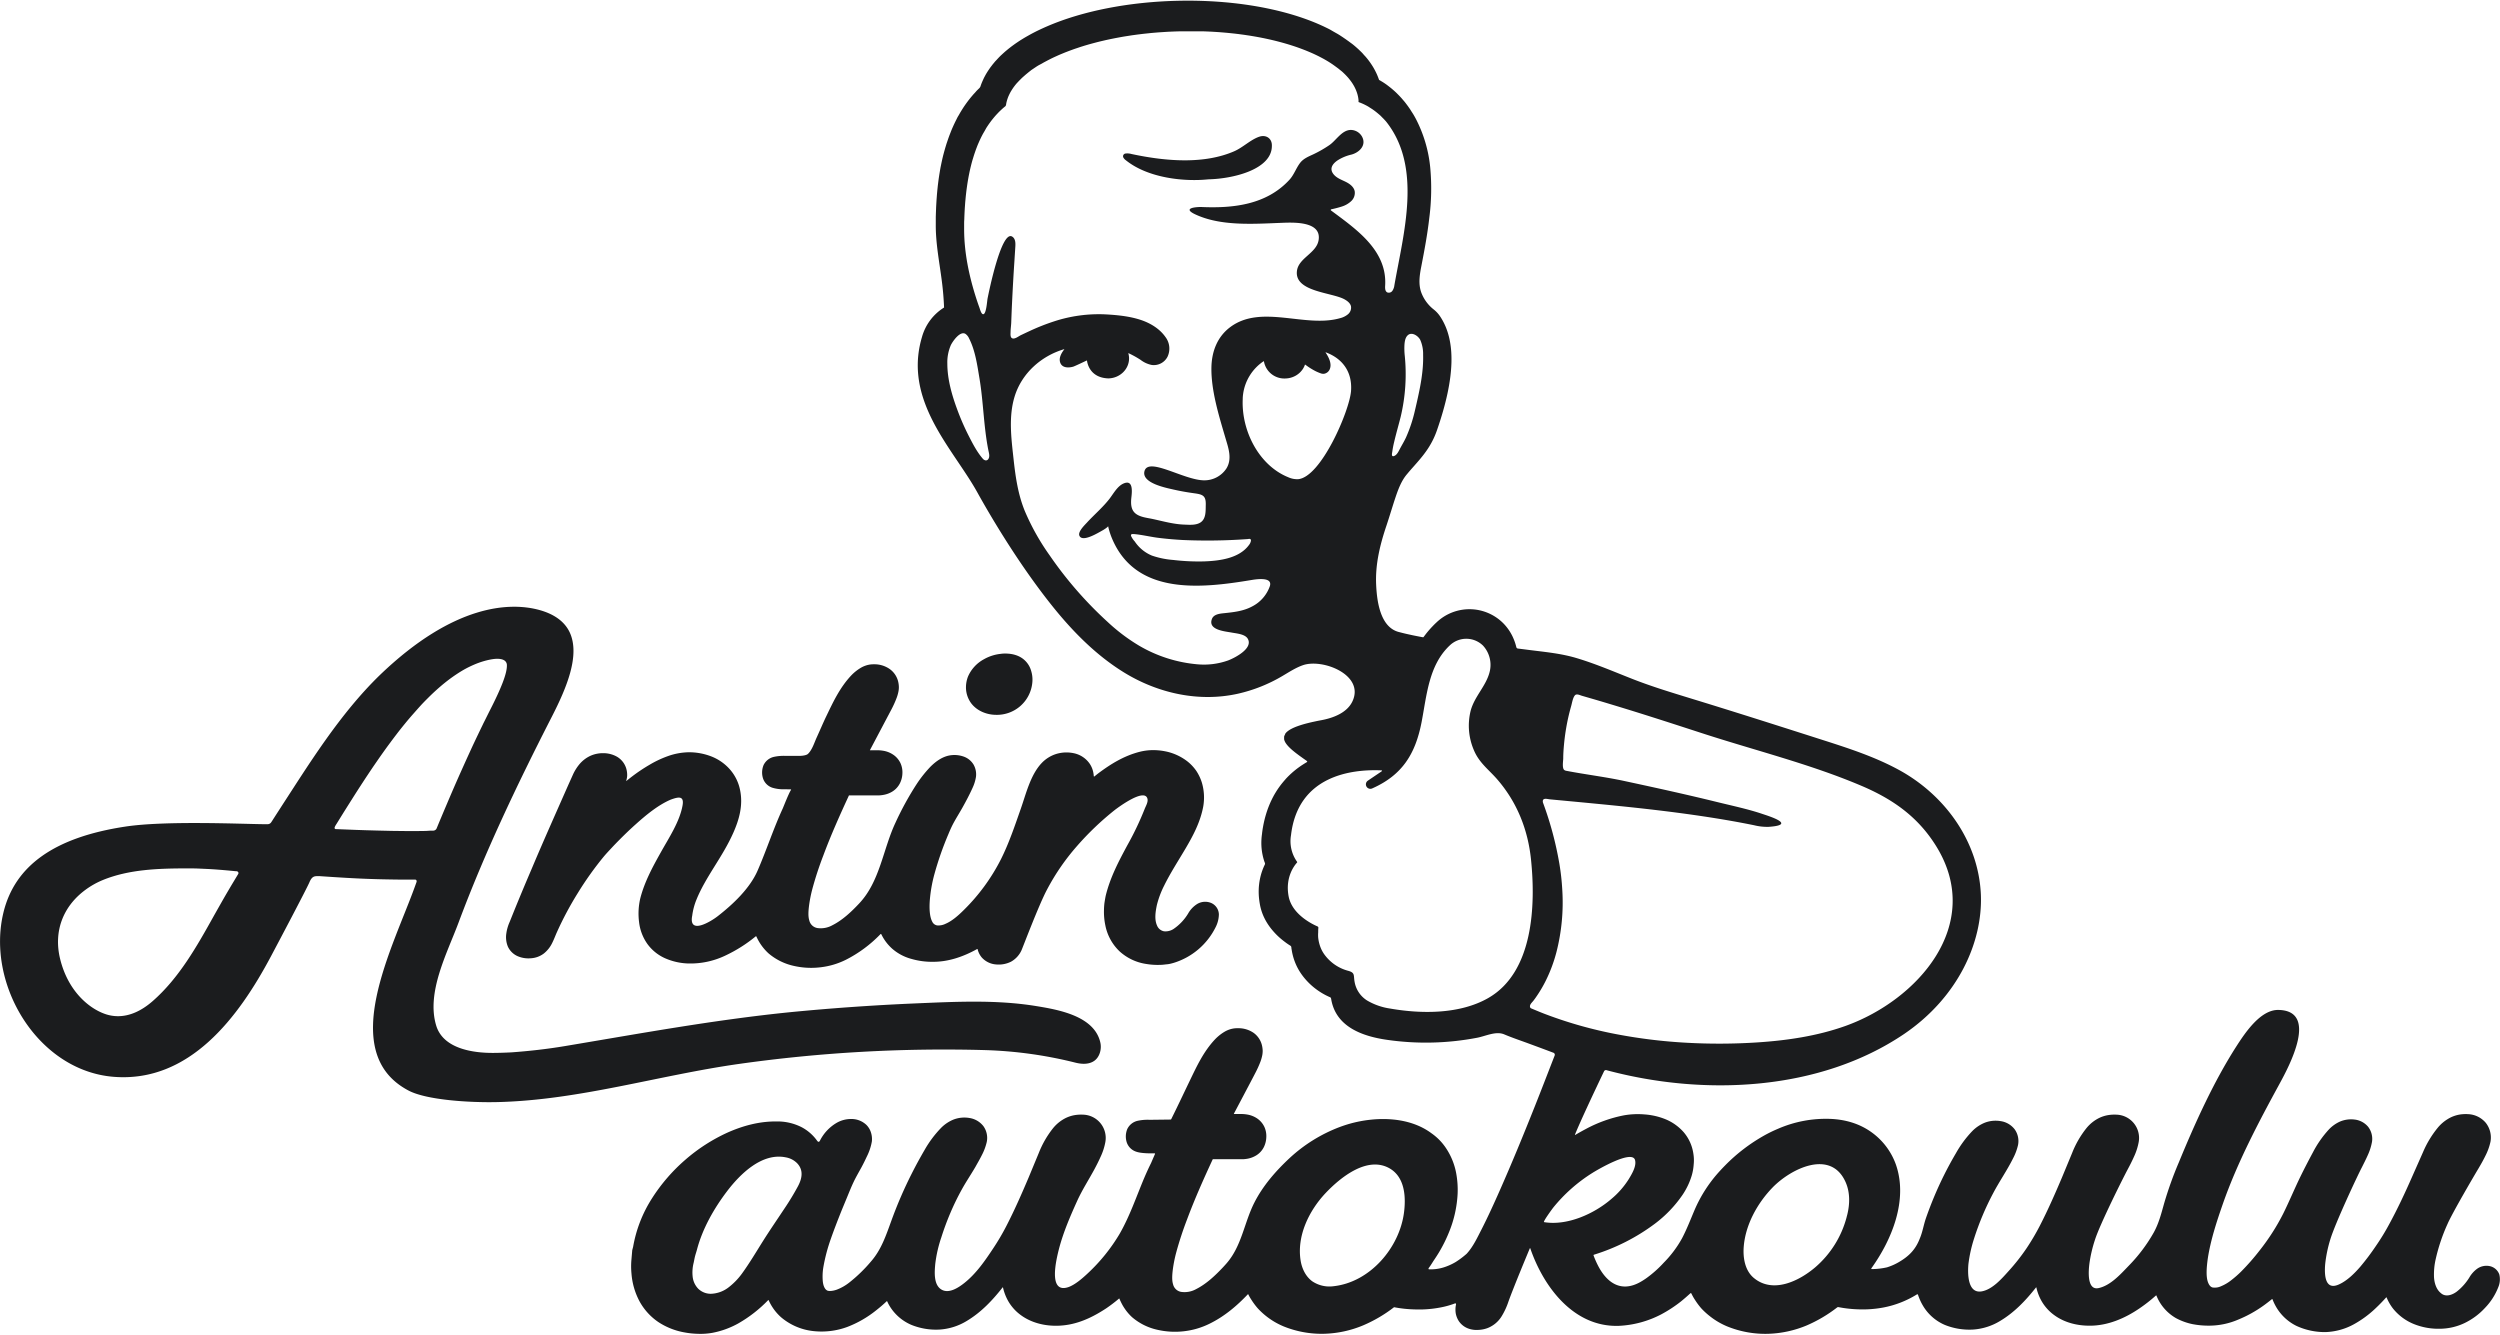
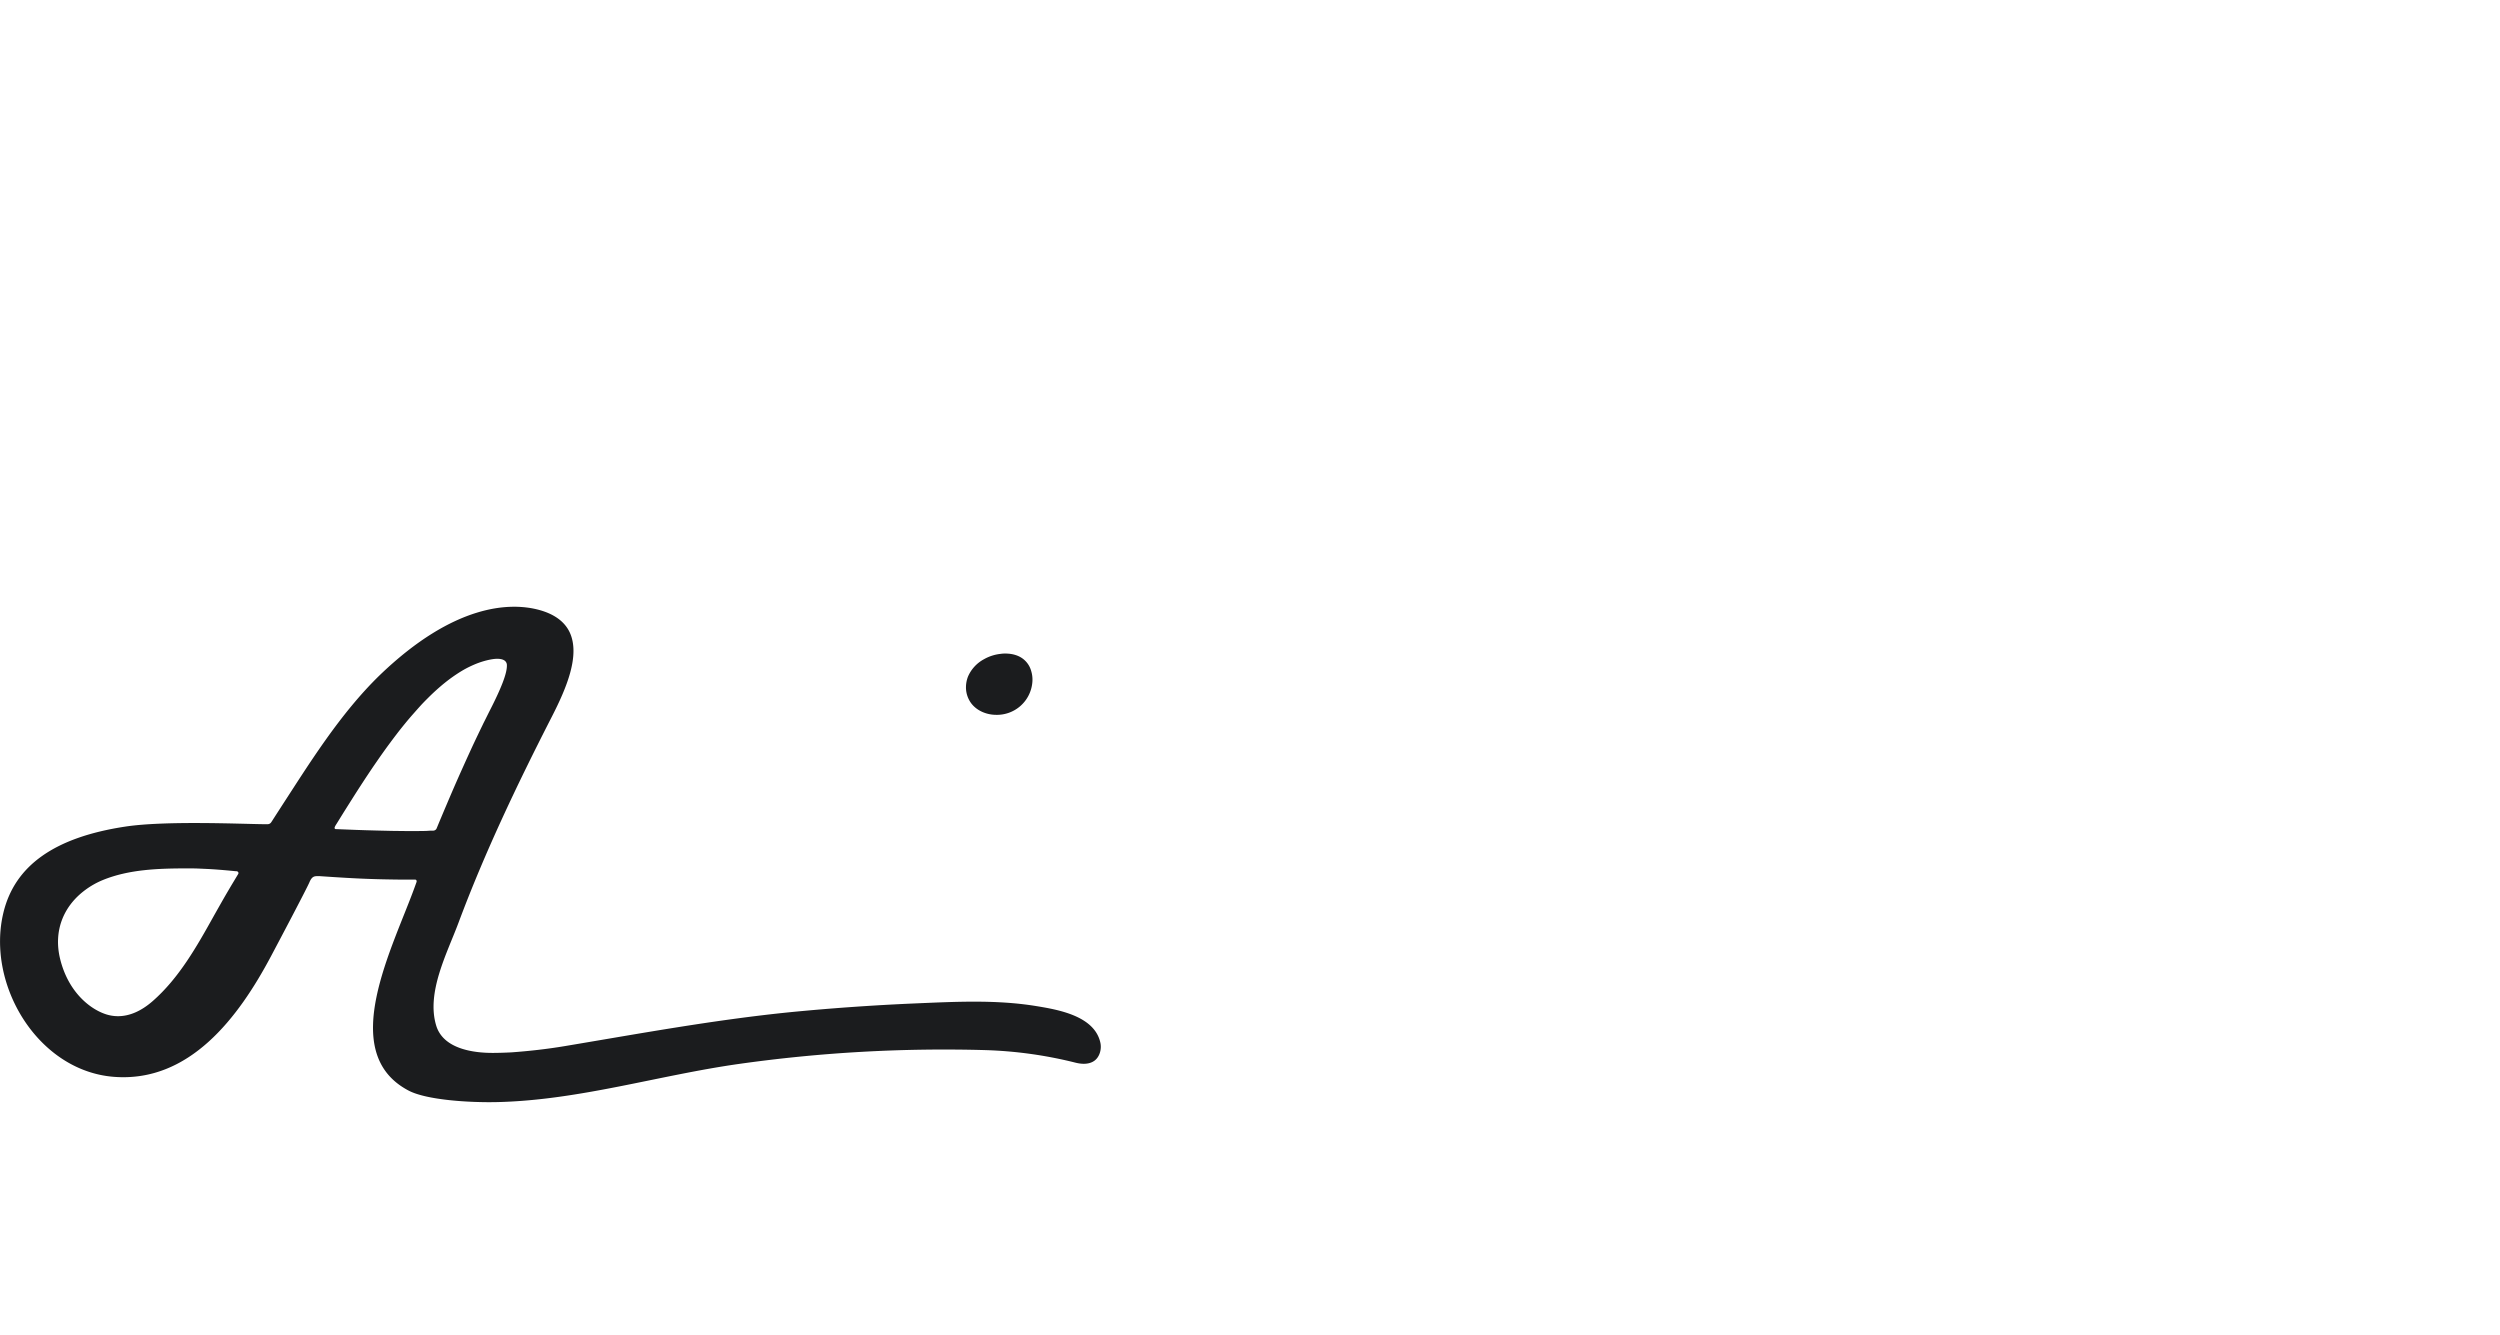
<svg xmlns="http://www.w3.org/2000/svg" viewBox="0 0 1270.49 677.51" width="281" height="150">
  <path d="M506,362.93a18.07,18.07,0,0,0,18.58-16,15.1,15.1,0,0,0-.52-6.23,11.64,11.64,0,0,0-3-5.19c-2.81-2.85-6.71-3.74-10.36-3.73a14.16,14.16,0,0,1,2,.16,16.7,16.7,0,0,0-2-.16,16.49,16.49,0,0,0-2.23.17A21.87,21.87,0,0,0,500,334.7a18.25,18.25,0,0,0-8.06,8.77,15.1,15.1,0,0,0-1,6.58,13.71,13.71,0,0,0,2.43,6.75C496.38,361,501.53,362.88,506,362.93Z" fill="#1b1c1e" />
-   <path d="M288.86,398.44c-6.28,14.25-12.64,28.45-18.68,42.79q-4.6,10.72-9,21.55L259,468.2a21.24,21.24,0,0,0-1.71,6,12.44,12.44,0,0,0,.86,6.62,9.8,9.8,0,0,0,5.05,4.82,13.88,13.88,0,0,0,6.66,1,12,12,0,0,0,6.53-2.43,15.4,15.4,0,0,0,4.23-5.34c1-2,1.6-3.71,2.39-5.46a167.33,167.33,0,0,1,10.8-20.2A165.19,165.19,0,0,1,307,434.77c1.21-1.43,2.48-2.76,3.77-4.15s2.64-2.79,4-4.15c2.68-2.71,5.43-5.35,8.25-7.87,5.56-5,11.59-9.91,17.87-12.59,3.65-1.3,6.86-2.18,6,2.87-1.45,8.35-6.95,16.52-11,23.81-4.22,7.52-8.39,15.18-10.52,23.59a33.8,33.8,0,0,0-.6,11.94,23.79,23.79,0,0,0,4.21,11.12,22.29,22.29,0,0,0,9.2,7.38,31.48,31.48,0,0,0,11.48,2.57,41.15,41.15,0,0,0,19.17-4.12A73.15,73.15,0,0,0,384,475.55a.25.25,0,0,1,.42.09,25.87,25.87,0,0,0,6.16,8.53,29.58,29.58,0,0,0,12.71,6.32,39.56,39.56,0,0,0,13.58.75,38.81,38.81,0,0,0,12.94-3.8,65.69,65.69,0,0,0,17.59-13c.11-.1.35-.33.54.12a23.53,23.53,0,0,0,5.5,7.25A24.42,24.42,0,0,0,463.3,487a37.4,37.4,0,0,0,11,1.44c7.82,0,15.38-2.65,22.21-6.46.09-.05.31-.13.34.18a10.06,10.06,0,0,0,2.13,4.14,10.85,10.85,0,0,0,7.27,3.49,14,14,0,0,0,7.57-1.42,12.57,12.57,0,0,0,5.22-5.6c.56-1.11,8.88-23.29,13.13-31.18a113.65,113.65,0,0,1,15.18-22,146.41,146.41,0,0,1,19.32-18.41c1.88-1.41,15.08-11.22,16.46-5.59.43,1.71-.87,3.71-1.45,5.25a152.17,152.17,0,0,1-8.79,18.41c-4.27,7.95-8.69,16.2-11,25.73-.24,1.21-.44,2.44-.63,3.66a36,36,0,0,0-.23,3.77,32.91,32.91,0,0,0,.69,7.46,24.82,24.82,0,0,0,7.29,13.3,25.67,25.67,0,0,0,13.39,6.35,35.49,35.49,0,0,0,7.18.48c1.19,0,2.42-.2,3.62-.31s2.37-.45,3.52-.79a35.32,35.32,0,0,0,20.89-17.72,15,15,0,0,0,1.82-6.79,6.52,6.52,0,0,0-3.88-5.83,7.94,7.94,0,0,0-7,.41,13.65,13.65,0,0,0-4.78,5,25.21,25.21,0,0,1-7.32,7.74,7.46,7.46,0,0,1-4.84,1.24A4.76,4.76,0,0,1,588,470c-1.38-3.09-.81-6.86-.11-10.28a46.39,46.39,0,0,1,3.73-10c3.17-6.45,7.15-12.54,10.9-18.91s7.36-13.1,8.91-21a26.65,26.65,0,0,0-.65-12.44,23.23,23.23,0,0,0-2.8-5.92,22.42,22.42,0,0,0-4.5-4.82,26.87,26.87,0,0,0-11.7-5.23,31.3,31.3,0,0,0-6.27-.53,28.11,28.11,0,0,0-6.36.86c-8.11,2.08-14.79,6.3-20.91,10.86-.68.51-1.33,1.06-2,1.59-.26.24-.39,0-.4-.17a9,9,0,0,0-.14-1.26,12.2,12.2,0,0,0-1.85-4.87,13,13,0,0,0-8.24-5.46,17.91,17.91,0,0,0-8.85.4,17.33,17.33,0,0,0-7.47,4.71c-5.63,6-7.86,15.54-10.53,23.13-3.06,8.73-6,17.53-10.17,25.83A99,99,0,0,1,489.93,462c-2.93,2.94-6.15,5.74-9.39,7.11a8.12,8.12,0,0,1-4.29.84,3.33,3.33,0,0,1-2.5-1.94c-1.4-2.6-1.53-7.05-1.2-11.17a72.47,72.47,0,0,1,2.24-12.67,160.45,160.45,0,0,1,7.11-20.44c.62-1.52,1.27-3,2-4.5,1.59-3.16,3.54-6.15,5.26-9.24,1.83-3.28,3.59-6.6,5.12-10a21.18,21.18,0,0,0,1.71-5.57,10.05,10.05,0,0,0-1.22-6.18,9.58,9.58,0,0,0-4.95-4.06,14.14,14.14,0,0,0-6.21-.76c-4.37.43-7.93,3.1-10.68,5.8a61.64,61.64,0,0,0-7.15,9,154.3,154.3,0,0,0-10.71,19.54c-6.34,13.5-7.88,29.82-18.41,41-4.08,4.37-8.59,8.55-13.63,11.09a12.14,12.14,0,0,1-7.4,1.47,5.09,5.09,0,0,1-4.34-3.86c-.68-2.13-.47-4.87-.12-7.69a67.7,67.7,0,0,1,1.7-8.48,171.45,171.45,0,0,1,5.54-16.88c3.82-10.3,8.35-20.41,13-30.48a.08.08,0,0,1,.1-.06l10.15,0h4.11l1,0a15.8,15.8,0,0,0,2.21-.26,12.6,12.6,0,0,0,4.66-1.79,10.51,10.51,0,0,0,3.73-4.17,12.14,12.14,0,0,0,1.23-4.94,11.23,11.23,0,0,0-1-5.26,10.69,10.69,0,0,0-3.57-4.19,12.47,12.47,0,0,0-4.52-1.95,18.21,18.21,0,0,0-4.23-.37l-3.18,0c-.07,0,0-.08,0-.08s9.15-17.31,11-20.83a52.3,52.3,0,0,0,2.58-5.74,20.51,20.51,0,0,0,.95-3.43,10.91,10.91,0,0,0,.17-2.12,12.58,12.58,0,0,0-.21-2,11,11,0,0,0-4.33-7,13.58,13.58,0,0,0-7.13-2.48,17.43,17.43,0,0,0-1.77,0,11.76,11.76,0,0,0-2,.25,13.29,13.29,0,0,0-3.52,1.31,22.76,22.76,0,0,0-5.28,4.13c-5.81,6.2-9.19,13.53-12.56,20.52-1.72,3.56-3.24,7.21-4.89,10.81-1.26,2.72-2.28,6.3-4.45,8.45-1.19,1.18-5,1.07-5,1.07s-3.94,0-6.18,0a23.75,23.75,0,0,0-6.17.49,7.7,7.7,0,0,0-5.29,4.24,9.94,9.94,0,0,0-.27,6.67,7.44,7.44,0,0,0,4.86,4.8,19.23,19.23,0,0,0,6.24.75l2.84.06s.54,0,.28.32c-1.1,1.56-3.77,8.49-4.18,9.38-4.77,10.37-8.26,21.2-12.81,31.65-4,9.12-12.58,17.15-20.3,23.15-3.52,2.73-14.86,9.61-12.89-.35a32.27,32.27,0,0,1,2.19-8.22c2.24-5.53,5.54-11,8.94-16.47s7-11.16,9.83-17.59,5-13.76,3.33-21.63a22.53,22.53,0,0,0-5.3-10.56,24.32,24.32,0,0,0-9.6-6.54,31.42,31.42,0,0,0-11-2,33.15,33.15,0,0,0-10.86,2,53,53,0,0,0-9.45,4.5,83.85,83.85,0,0,0-8.47,5.67c-1.05.79-2.08,1.61-3.1,2.44,0,0-.09,0-.07-.09a10.65,10.65,0,0,0,.49-2.5,11.68,11.68,0,0,0-.48-3.8,10.37,10.37,0,0,0-4.69-5.95,14,14,0,0,0-6.79-1.8,15.56,15.56,0,0,0-6.67,1.32,16.25,16.25,0,0,0-5.37,4,23.28,23.28,0,0,0-3.46,5.37ZM347,405a.13.13,0,0,1,0-.1Z" fill="#1b1c1e" />
  <path d="M500.81,533.32a214.41,214.41,0,0,1,45.83,6.4c3.2.79,6.85.94,9.53-1s3.8-5.94,3-9.32c-3.1-13.55-21.6-16.68-32.89-18.51-20.15-3.25-40.71-2.16-61-1.31Q433.62,510.93,402,514c-38.75,3.88-76.73,10.89-115.08,17.3-9,1.5-18,2.51-27,3.16-3.07.16-6.14.26-9.21.28-10.24.06-25.36-2.06-29-13.77-5.19-16.88,5.5-36.84,11.32-52.44,13.39-35.88,30.06-70.73,47.49-104.8,7.48-14.63,14.39-31.15,9-42.71-2.69-5.71-8.28-9.64-16.63-11.68-13.48-3.28-41.79-3.28-80,33.53C172.66,362.54,157,388,143.21,409.19L139,415.72l-.39.62c-.25.39-.5.79-.76,1.16a2.13,2.13,0,0,1-1.65,1l-2.87,0c-11.25-.13-49.51-1.82-69.58,1.22-35.9,5.43-56.18,19.72-62,43.67-8.88,36.57,17.45,80.5,56.12,83.51,38.43,3,63.33-30.13,79.92-61.42,3.19-6,18-34,19.45-37.43s2.78-3.14,5.21-3.14h0c16.88,1.15,25.83,1.63,42.75,1.77l3.25,0H211a.69.69,0,0,1,.6.3,1.27,1.27,0,0,1,0,1.14l-.42,1.17c-11.22,31.58-40.45,85.19-3.55,104.59,9.1,4.81,31,6.21,45.36,5.85,41.38-1,81.74-13.61,122.57-19.39A745.2,745.2,0,0,1,500.81,533.32ZM120.94,444l-1.48,2.47-2,3.32-2.3,3.91c-2,3.44-4,7-6.19,10.87l-.2.36c-8.69,15.58-17.69,31.7-31.25,43.55-5.74,5-11.69,7.6-17.53,7.6a20,20,0,0,1-6.83-1.21c-8.36-3-18.68-11.87-22.6-27.88-3.37-13.74,1.26-26.49,12.69-35a41.42,41.42,0,0,1,9-5.1c13.34-5.47,28.56-5.92,43-5.92,1.89,0,3.88,0,5.91.1s4.19.17,6.4.31,4.55.32,7,.53l3.38.31,1.71.17h.21c.41,0,1,.05,1.26.62A1,1,0,0,1,120.94,444Zm95.54-22.06-4.61.06h-5l-5.31-.06c-1.8,0-3.6-.06-5.4-.1s-3.55-.08-5.33-.13l-5.1-.14-4.71-.16L170.61,421a.58.58,0,0,1-.51-.31c-.2-.4.05-1,.89-2.29l.06-.09,1.66-2.68q1.68-2.72,3.38-5.42t3.46-5.48c1.17-1.84,2.34-3.68,3.53-5.51s2.39-3.67,3.6-5.49,2.43-3.65,3.67-5.45,2.48-3.6,3.74-5.38,2.51-3.52,3.8-5.26,2.61-3.5,3.86-5.13,2.64-3.37,3.92-4.94,2.67-3.23,4-4.73,2.7-3.07,4-4.5,2.75-2.89,4.08-4.21,2.77-2.69,4.12-3.9,2.8-2.46,4.17-3.56,2.83-2.21,4.22-3.18,2.86-1.94,4.25-2.78,2.88-1.64,4.3-2.32,2.9-1.32,4.33-1.85a41,41,0,0,1,4.36-1.33c.86-.21,1.74-.39,2.61-.53,1.33-.22,4.62-.6,6.37.72a2.83,2.83,0,0,1,1.12,2.31c.12,4-2.72,11.44-8.94,23.54-1,2-2,4.05-3,6l-.37.78q-1.66,3.42-3.3,6.86t-3.19,6.84q-1.55,3.38-3.08,6.78t-3,6.71q-1.45,3.28-2.88,6.6t-2.76,6.46q-1.33,3.13-2.66,6.29t-2.54,6.11a1.85,1.85,0,0,1-.9.91,2.49,2.49,0,0,1-1.18.21l-1.24,0Z" fill="#1b1c1e" />
-   <path d="M1270.14,647.34a6.6,6.6,0,0,0-4.8-4.23,8.21,8.21,0,0,0-6.26,1.18,14.37,14.37,0,0,0-4.22,4.67,27.69,27.69,0,0,1-6.23,7c-2.39,1.84-5.78,3-8.12.9-2.35-1.83-3.33-5-3.55-8a34.71,34.71,0,0,1,.84-9.27,92.35,92.35,0,0,1,6-17.87c2.49-5.71,13.41-24.36,15.79-28.32,1.18-2,2.33-4,3.4-6.2a29.28,29.28,0,0,0,2.67-7.34,12.07,12.07,0,0,0-2.35-9.53,12.43,12.43,0,0,0-8.78-4.45,20.44,20.44,0,0,0-4.37.16,17.64,17.64,0,0,0-4.31,1.29,20.31,20.31,0,0,0-6.78,5.18,51.12,51.12,0,0,0-7.71,12.68l-5.51,12.44c-3.61,8.23-7.41,16.33-11.62,24.08a115.72,115.72,0,0,1-6.84,11.19,122.21,122.21,0,0,1-7.89,10.49c-3,3.46-6.75,7.21-11,9.07-7.16,3.14-7.26-5.37-6.86-10.3a66.3,66.3,0,0,1,2.61-12.63c2.54-8.39,13.92-32.61,16-36.54,1-2,2.06-4.06,3-6.18a28.21,28.21,0,0,0,2.19-6.87,10,10,0,0,0-2-7.69,10.49,10.49,0,0,0-6.85-3.64,14.46,14.46,0,0,0-7.36,1,17.83,17.83,0,0,0-5.87,4.22,53.57,53.57,0,0,0-7.85,11.27c-2.15,4-4.21,7.95-6.2,12-3.17,6.45-5.9,13.11-9.1,19.54a110.4,110.4,0,0,1-11.85,18.46,115.5,115.5,0,0,1-9.32,10.65,51.38,51.38,0,0,1-5.09,4.47,21.54,21.54,0,0,1-5.28,3.12,7.47,7.47,0,0,1-4.23.61c-.87-.22-1.61-.89-2.24-2.38-1.24-3-.83-7.88-.2-12.4,1.42-9.24,4.45-18.56,7.65-27.73,7.42-21.18,18.08-41.33,28.8-61,4.82-8.85,20.28-37.56-1-37.54-9,.19-16.74,12-21,18.61-11.59,18.11-21,39-29.19,58.9a184.9,184.9,0,0,0-7.46,20.82c-1.42,5.06-2.68,10.07-5.23,14.71a80.88,80.88,0,0,1-12.79,17c-4.16,4.32-9.2,10-15.29,11.32s-5.07-9.17-4.67-12.4a68.13,68.13,0,0,1,2.86-12.22c2.6-8.11,14.47-31.75,16.63-35.75,1.1-2.06,2.17-4.15,3.16-6.38a30.42,30.42,0,0,0,2.42-7.53,11.84,11.84,0,0,0-11.4-13.86,19.72,19.72,0,0,0-4.31.26,17.27,17.27,0,0,0-4.22,1.34,19.45,19.45,0,0,0-6.57,5.18,48.7,48.7,0,0,0-7.34,12.69l-5.21,12.57c-3.52,8.29-7.13,16.51-11.21,24.43a117.53,117.53,0,0,1-6.76,11.46,102.85,102.85,0,0,1-9,11.44c-3.5,3.89-8.24,9.4-13.67,10.42-7.41,1.38-7.28-9.37-6.85-13.93a69.34,69.34,0,0,1,2.9-13,139.59,139.59,0,0,1,9.7-23c3.16-6,7.05-11.56,10.07-17.63a28,28,0,0,0,2.53-6.76,10.29,10.29,0,0,0-1.69-8,11,11,0,0,0-7.14-4.18,15.39,15.39,0,0,0-7.91.74,18.85,18.85,0,0,0-6.46,4.28A55.39,55.39,0,0,0,994,585.71a182.17,182.17,0,0,0-11.29,22.63q-2.15,5.19-4,10.51c-1.15,3.37-1.68,7-3.1,10.27-2.12,5.51-5.45,8.9-10.5,11.86a28.66,28.66,0,0,1-6.14,2.73,35.37,35.37,0,0,1-7.68.89c-.35,0-.42-.19-.15-.56,10.3-14.42,18.46-34.31,12.49-52.15a34.38,34.38,0,0,0-12.24-16.62c-6.25-4.59-13.52-6.68-21.21-7a61,61,0,0,0-26.54,5,69,69,0,0,0-7,3.4A88.74,88.74,0,0,0,876.62,592c-.73.74-1.45,1.49-2.16,2.26l-.14.16a70.17,70.17,0,0,0-13.19,20.25c-2,4.73-3.9,9.65-6.3,14.24a56,56,0,0,1-9.29,12.41,56.86,56.86,0,0,1-9,8,34.56,34.56,0,0,1-3,1.89c-9.25,5.18-16.42.94-21.13-7.79a47.79,47.79,0,0,1-2.57-5.73.32.32,0,0,1,.24-.41,101.85,101.85,0,0,0,30.85-15.68,62.51,62.51,0,0,0,14.15-14.75,36.15,36.15,0,0,0,4.64-9.76,25.79,25.79,0,0,0,1-5.58,20.7,20.7,0,0,0-.19-5.77,21.51,21.51,0,0,0-4.9-10.72,24.94,24.94,0,0,0-9.36-6.62A34.68,34.68,0,0,0,835.76,566a40.55,40.55,0,0,0-10.55.48,68.48,68.48,0,0,0-19,6.77c-1.88,1-3.71,2-5.51,3.08-.17.1-.4.19-.25-.21,2.47-6.1,9.11-20.32,14.7-32a1.08,1.08,0,0,1,1.43-.56c49.44,13.23,108,10.67,151.09-18.44,27.48-18.69,40-46.77,39-70.84-1.13-26.67-17.83-50-40.74-62.86-12.55-7-26.36-11.46-40.06-15.84-22.06-7.06-44.12-14.1-66.27-20.88-10-3.07-20-6.09-29.79-9.92-9.54-3.74-19-7.84-28.81-10.75-8.43-2.49-16.85-3.12-25.47-4.27l-2.76-.35-1.36-.17c-.61-.07-.77-.46-.9-1s-.32-1.21-.51-1.8a28.72,28.72,0,0,0-1.39-3.46,25,25,0,0,0-4.18-6.09c-.18-.2-.37-.39-.57-.59a24.25,24.25,0,0,0-33.77-.4c-.72.66-1.41,1.35-2.09,2.06s-1.29,1.38-1.91,2.1-1.17,1.4-1.73,2.13l-.57.75-.28.38a.59.59,0,0,1-.18.17.51.51,0,0,1-.3,0l-.74-.13-1.49-.29c-1-.19-2-.39-3-.6l-2.95-.65q-1.49-.34-2.94-.72l-1.1-.28c-9.56-2.52-11.1-16.06-11.46-24.14-.46-10.37,2-20.33,5.3-30.09,1.59-4.77,3-9.6,4.6-14.37,1.35-4,3-8.38,5.81-11.63,1.17-1.42,2.33-2.73,3.46-4,4.36-4.94,8.88-10,11.74-18.28,9.28-26.67,9.81-45.59,1.6-57.86a15.38,15.38,0,0,0-3.2-3.48,19.73,19.73,0,0,1-6.46-8.9c-1.47-4.33-.71-8.86.14-13.24,1.55-8,3.08-16.12,4-24.27a116.33,116.33,0,0,0,.51-25.64,67.92,67.92,0,0,0-7.28-24.79c-.3-.56-.6-1.11-.91-1.65s-.64-1.09-1-1.63-.67-1.06-1-1.58-.71-1-1.07-1.55l-1.12-1.5c-.38-.49-.78-1-1.18-1.45s-.8-.95-1.22-1.41-.84-.92-1.28-1.36-.87-.89-1.32-1.32-.92-.85-1.39-1.26-.94-.81-1.43-1.2-1-.78-1.48-1.15-1-.74-1.54-1.1-1.06-.7-1.59-1c-.37-.23-.73-.45-1.11-.64a.24.24,0,0,1-.08-.06.61.61,0,0,1-.09-.2c0-.05,0-.1-.05-.16l-.12-.32-.24-.65c-.17-.43-.34-.86-.52-1.28s-.38-.85-.59-1.27-.42-.84-.64-1.25-.45-.82-.69-1.23-.5-.82-.76-1.22-.53-.8-.81-1.2-.57-.79-.86-1.18-.61-.78-.93-1.17-.64-.77-1-1.14-.68-.76-1-1.13-.72-.75-1.09-1.11l-1.14-1.1-1.2-1.07c-.41-.36-.83-.71-1.25-1.06s-.87-.69-1.31-1-.9-.68-1.36-1-.93-.67-1.41-1l-1.46-1-1.52-1c-.52-.31-1-.63-1.57-.93l-1.62-.92L676,14.73c-.57-.3-1.14-.59-1.72-.87L672.5,13l-1.83-.83-1.88-.81-1.7-.69C648.38,3.24,624-.54,598.39.06,573.77.63,550.27,5.22,532.22,13c-.8.34-1.6.7-2.39,1.06s-1.55.72-2.32,1.09-1.49.74-2.23,1.12-1.44.76-2.15,1.16-1.39.78-2.08,1.18-1.33.8-2,1.21-1.28.82-1.92,1.25-1.22.83-1.83,1.27-1.17.85-1.75,1.3-1.12.87-1.66,1.32-1.07.89-1.59,1.36-1,.91-1.5,1.37-.95.93-1.41,1.41-.9,1-1.33,1.43-.85,1-1.25,1.46-.78,1-1.16,1.48-.73,1-1.07,1.5-.67,1-1,1.53-.61,1-.9,1.55-.55,1-.81,1.57-.49,1.06-.72,1.6-.44,1.07-.63,1.61c-.13.34-.22.7-.37,1a3.06,3.06,0,0,1-.68.84c-.53.52-1.05,1-1.55,1.59s-1,1.08-1.48,1.64-.95,1.11-1.41,1.68-.9,1.14-1.34,1.73-.85,1.16-1.27,1.76-.81,1.19-1.2,1.8-.76,1.22-1.13,1.83S487.38,58,487,58.58s-.68,1.26-1,1.89-.64,1.28-.95,1.93-.6,1.29-.89,1.94-.57,1.31-.84,2l-.78,2c-.25.66-.49,1.33-.72,2s-.46,1.35-.68,2-.42,1.35-.62,2-.4,1.36-.58,2-.37,1.37-.54,2-.33,1.37-.49,2l-.45,2.06c-.14.68-.28,1.37-.41,2s-.25,1.37-.37,2.05l-.33,2-.3,2c-.09.68-.18,1.35-.26,2s-.17,1.34-.24,2l-.21,2-.18,2-.15,2c-.05.65-.09,1.3-.13,1.94s-.07,1.28-.11,1.92-.06,1.26-.08,1.89-.05,1.24-.07,1.86l-.06,1.83c0,.59,0,1.19,0,1.79s0,1.17,0,1.75v.08c-.11,9.8,1.89,19.58,3.11,29.27q.84,6.56,1.1,13.16a25.8,25.8,0,0,0-11.23,15c-7.49,25.16,6.21,45.49,18.29,63.43,3.63,5.39,7.06,10.47,9.86,15.54,5.48,9.89,20.14,35.29,37.91,57.51,10.38,13,22.35,25.19,36.58,33.95,17.18,10.58,38,15.27,57.88,10.84a78.2,78.2,0,0,0,22.63-9c3.41-2,6.72-4.2,10.44-5.5,10-3.5,31.47,4.9,25.19,18.34-2.76,5.9-9.86,8.49-15.85,9.61l-1.09.2-1.05.21-1,.21-1,.22c-.32.06-.63.14-.95.21l-.91.21-.87.22-.84.21-.81.22-.77.22-.73.22-.71.23-.67.22-.64.23-.61.22-.58.23-.54.23-.52.23-.48.23-.46.24-.43.23-.4.24-.37.24-.34.24-.32.24-.29.24a3.07,3.07,0,0,0-.26.25l-.24.24-.21.25c-.07.08-.13.17-.19.25L653,373l-.14.25c0,.09-.08.17-.11.26a2.6,2.6,0,0,0-.1.25c0,.09,0,.18-.07.26s0,.17,0,.26l0,.26v.26a2.45,2.45,0,0,0,0,.27l0,.27.06.26a2.76,2.76,0,0,0,.08.27c0,.09.06.18.1.27a2.33,2.33,0,0,0,.11.28l.13.27.15.28.17.28.19.28.2.28c.07.09.14.19.22.28s.15.19.23.29.16.19.25.28a3.58,3.58,0,0,0,.26.29,3.83,3.83,0,0,0,.28.29l.29.3.3.29.32.3.33.3.34.3.35.3.37.3.37.31.39.31.39.31.4.31.42.31.42.32.43.32.43.32.45.32.45.32.45.33.46.33.47.33.47.33.47.33a2.47,2.47,0,0,1,.39.32l.07.09a.31.31,0,0,1,.09.22.29.29,0,0,1-.09.15,1.43,1.43,0,0,1-.21.12l-.18.1-.35.21-.7.43-.69.44-.68.44-.67.46-.66.47-.65.47-.64.49-.63.5-.62.5-.6.52c-.21.17-.4.35-.6.53l-.59.53-.57.55-.57.55-.55.57-.54.57L653,396l-.52.59-.51.61-.5.61-.49.62-.47.63c-.16.22-.32.43-.47.65l-.46.65-.44.66c-.15.22-.29.44-.43.67s-.29.45-.42.68l-.42.68c-.13.23-.26.47-.4.7s-.26.47-.38.71-.26.47-.38.71-.25.49-.36.73-.24.49-.36.73-.23.5-.34.74l-.33.76c-.11.25-.22.5-.32.76s-.21.51-.31.77l-.3.78-.28.78-.27.8c-.09.27-.18.54-.26.8s-.17.55-.25.82l-.24.82c-.08.28-.15.56-.23.83l-.21.84c-.07.29-.14.57-.2.85s-.13.57-.19.86l-.18.86c-.06.3-.11.59-.16.88s-.11.59-.16.88-.1.6-.14.89-.09.6-.13.9l-.12.91a.88.88,0,0,1,0,.17,31.54,31.54,0,0,0-.34,5.82,29.38,29.38,0,0,0,.64,5.12c.16.77.36,1.53.58,2.28.1.36.22.71.34,1.07a3.2,3.2,0,0,1,.31,1,3.1,3.1,0,0,1-.38.93c-.14.29-.27.59-.39.89-.27.63-.51,1.27-.74,1.91a32.22,32.22,0,0,0-1.15,4.31,32.92,32.92,0,0,0-.56,4.94,34.42,34.42,0,0,0,.27,5.56c.11.86.25,1.71.41,2.57a26.68,26.68,0,0,0,1.44,4.79,28.13,28.13,0,0,0,2.17,4.23,31.24,31.24,0,0,0,2.69,3.68,36.21,36.21,0,0,0,3,3.16c1,.93,2.07,1.81,3.17,2.64.52.39,1,.77,1.58,1.14.25.18.51.35.77.52a6.85,6.85,0,0,1,.77.51.82.82,0,0,1,.23.36,2.94,2.94,0,0,1,.11.66c0,.23.06.46.1.69.07.45.15.91.23,1.36.18.89.39,1.78.64,2.65a29.94,29.94,0,0,0,1.93,4.94,28.72,28.72,0,0,0,1.92,3.26,33.06,33.06,0,0,0,3.15,3.93A34.51,34.51,0,0,0,668,501.7a36,36,0,0,0,4.19,2.86c.71.41,1.43.8,2.17,1.16l1.11.53c.35.15.75.24.91.62a5.17,5.17,0,0,1,.18.87c2.53,13.94,16.08,18.59,28.28,20.35A138,138,0,0,0,750.86,527c4.17-.82,9.39-3.45,13.56-1.69s8.47,3.19,12.69,4.75c4.07,1.5,8.13,3,12.2,4.55a1.09,1.09,0,0,1,.75,1.49c-3.36,8.65-6.69,17.3-10.12,25.92-5.71,14.34-11.57,28.64-17.82,42.76-2.93,6.63-5.94,13.24-9.23,19.7-2.06,4-4.13,8.47-7.15,11.89a6,6,0,0,1-.48.52,43.06,43.06,0,0,1-5.53,4.14,28.66,28.66,0,0,1-6.14,2.73,21.73,21.73,0,0,1-7.38.95c-.29,0-.38-.36,0-.84.89-1.14,2.09-3.17,2.36-3.56,1-1.46,2-3,2.87-4.47a72.78,72.78,0,0,0,4.64-9.26,59.39,59.39,0,0,0,4.68-20.29,46.51,46.51,0,0,0-.77-10.6,34.14,34.14,0,0,0-5.14-12.56,28.32,28.32,0,0,0-7.33-7.51C716,567,699.28,567,686,570.71q-2.6.74-5.12,1.68a78.06,78.06,0,0,0-25.53,15.82c-7,6.54-13.47,13.93-17.85,22.53-5.22,10.22-6.39,22-14.15,30.93-.59.68-1.2,1.34-1.81,2-4.09,4.37-8.6,8.54-13.64,11.09a12.11,12.11,0,0,1-7.4,1.46,5.08,5.08,0,0,1-4.34-3.85c-.68-2.14-.46-4.88-.12-7.69a67.7,67.7,0,0,1,1.7-8.48,175.23,175.23,0,0,1,5.54-16.89c3.83-10.28,8.34-20.39,13-30.45,0-.08.14-.09.14-.09h14.23l1.05,0a17.54,17.54,0,0,0,2.22-.25,12.87,12.87,0,0,0,4.66-1.8,10.49,10.49,0,0,0,3.73-4.16,12.33,12.33,0,0,0,1.22-5,11.15,11.15,0,0,0-1-5.26,10.81,10.81,0,0,0-3.56-4.19,12.74,12.74,0,0,0-4.53-1.94,18.21,18.21,0,0,0-4.23-.37l-3.06,0s-.17,0-.07-.21,9.09-17.18,10.9-20.71a52.15,52.15,0,0,0,2.59-5.73,22,22,0,0,0,.95-3.44,12.7,12.7,0,0,0,.17-2.11,13.74,13.74,0,0,0-.22-2,11,11,0,0,0-4.32-7A13.56,13.56,0,0,0,630,522.2a17.43,17.43,0,0,0-1.77,0,11.89,11.89,0,0,0-2,.25,13.42,13.42,0,0,0-3.52,1.31,22.76,22.76,0,0,0-5.28,4.13c-5.81,6.2-9.18,13.53-12.56,20.51-3.2,6.63-6.32,13.3-9.6,19.89a.45.45,0,0,1-.5.32l-10.45.13a24.22,24.22,0,0,0-6.17.5,7.7,7.7,0,0,0-5.29,4.24,9.94,9.94,0,0,0-.27,6.67,7.48,7.48,0,0,0,4.86,4.8c2.51.91,7.61.87,9.2.83.31,0,.41.13.3.37-.49,1.1-1.81,4.19-2,4.61-1.24,2.47-2.38,5-3.47,7.54-4,9.49-7.3,19.33-12.44,28.3a90.45,90.45,0,0,1-16.3,20.21c-3,2.81-6.29,5.58-9.51,6.85-10.93,4-6.37-14.21-5-19.57,2.2-8.32,5.63-16.29,9.18-24.12,2.52-5.56,5.86-10.71,8.76-16.08,1.1-2.06,2.17-4.15,3.16-6.38a30.42,30.42,0,0,0,2.42-7.53,11.84,11.84,0,0,0-11.4-13.86,19.72,19.72,0,0,0-4.31.26,17.27,17.27,0,0,0-4.22,1.34,19.55,19.55,0,0,0-6.57,5.17,48.92,48.92,0,0,0-7.34,12.7l-5.21,12.57c-3.52,8.29-7.13,16.51-11.21,24.43A117.53,117.53,0,0,1,504.79,634c-4.18,6.32-8.69,12.89-14.68,17.64-2.82,2.24-7.44,5.37-11.18,3.62-4.63-2.17-4-9.2-3.63-13.33a65.47,65.47,0,0,1,3.06-13.39q2-6.34,4.61-12.47t5.81-11.92c2.15-3.9,4.64-7.57,6.88-11.4,1.11-2,2.25-3.93,3.28-6a28,28,0,0,0,2.53-6.76,10.29,10.29,0,0,0-1.69-8,11.09,11.09,0,0,0-7.14-4.18,15.4,15.4,0,0,0-7.91.74,18.85,18.85,0,0,0-6.46,4.28,55.39,55.39,0,0,0-8.47,11.36c-2.33,4-4.46,7.92-6.52,12A215,215,0,0,0,453,620c-2.69,7.35-5.09,14.73-10.36,20.73a75.24,75.24,0,0,1-11.12,10.77,23.94,23.94,0,0,1-6.24,3.54c-2.06.75-4.37.94-5.13.3-1-.57-1.79-2.3-2-4.44a28.63,28.63,0,0,1,.23-7,88,88,0,0,1,3.86-14.71c1.72-4.9,3.62-9.79,5.59-14.69l2.67-6.45c1.05-2.55,2.09-5.16,3.28-7.67s2.65-5,4-7.47c1-1.85,1.91-3.71,2.79-5.6a27.46,27.46,0,0,0,2.5-7.52,10.88,10.88,0,0,0-.43-4.53,9.36,9.36,0,0,0-2.34-3.93,11,11,0,0,0-7.88-3,14.55,14.55,0,0,0-7.6,2.17,21.93,21.93,0,0,0-8.13,8.84c-.21.41-.71,1.07-1.46,0a22.66,22.66,0,0,0-7.87-6.86,27.09,27.09,0,0,0-13-2.9c-8.51-.08-16.89,2.2-24.64,5.65a88.71,88.71,0,0,0-21.47,13.84,89.64,89.64,0,0,0-16.92,19.6,66.9,66.9,0,0,0-9.58,24.61L321.3,635l-.14,1.68-.29,3.38a38.61,38.61,0,0,0,.05,6.88,35.66,35.66,0,0,0,3.89,13.68,30.24,30.24,0,0,0,9.76,10.9,35.25,35.25,0,0,0,13.34,5.27,42.23,42.23,0,0,0,7,.71A34.37,34.37,0,0,0,362,677a43.69,43.69,0,0,0,13.16-4.77,67.73,67.73,0,0,0,15.13-11.76c.08-.08.24-.24.36,0a25.42,25.42,0,0,0,6.24,8.57,30.27,30.27,0,0,0,16.49,7.07A37.8,37.8,0,0,0,430.59,674a54.63,54.63,0,0,0,14.57-8.36c1.88-1.48,3.68-3,5.42-4.66.06-.05.21-.16.28,0,.33.7.66,1.41,1.06,2.08A23.77,23.77,0,0,0,463.27,673a33.34,33.34,0,0,0,14.31,2.33A30.24,30.24,0,0,0,491.23,671c7.41-4.41,13.17-10.57,18.28-17.06.05-.07.18-.19.22.06a25.11,25.11,0,0,0,2.63,6.85,22.82,22.82,0,0,0,6.45,7.16c6.93,5.09,16.27,6.32,24.58,4.76,6.85-1.28,13-4.43,18.74-8.19a77.84,77.84,0,0,0,6.48-4.93c0-.05.12-.11.19-.09a.17.17,0,0,1,.09.11c.14.34.29.68.44,1s.31.66.48,1,.34.66.52,1,.36.64.55.95.39.63.6.93.41.61.63.91.44.59.68.88.46.58.71.85.5.56.75.82.53.53.8.79l.35.32a29.43,29.43,0,0,0,12.72,6.31,39.75,39.75,0,0,0,13.57.76,39.29,39.29,0,0,0,12.94-3.8c7.64-3.73,14-9.15,19.54-15,0,0,.11-.11.17,0a25.86,25.86,0,0,0,1.66,2.88,34.87,34.87,0,0,0,3.24,4.33,37.39,37.39,0,0,0,13.13,9.14,51.45,51.45,0,0,0,20.33,3.74,55,55,0,0,0,20.16-4.33A71.51,71.51,0,0,0,708.42,664a.2.2,0,0,1,.16,0A63.36,63.36,0,0,0,719,665.1a57.19,57.19,0,0,0,12.63-.92,43.6,43.6,0,0,0,4.35-1c.72-.21,1.43-.43,2.14-.67l1.06-.38c.23-.08.55-.24.7.06s0,.67-.06,1a12.55,12.55,0,0,0,0,4,11,11,0,0,0,1.44,3.69,9.92,9.92,0,0,0,5.4,4.09,12.48,12.48,0,0,0,4.74.53,15,15,0,0,0,4.54-.91,14.64,14.64,0,0,0,7.15-5.94,35.69,35.69,0,0,0,3.53-7.64c2.59-7.21,9.66-24.16,10.8-26.89.1-.24.23-.16.27-.05,6.69,19.53,22,40.07,44.85,39.38a51.49,51.49,0,0,0,21.72-5.86A67.59,67.59,0,0,0,854.32,661q2.32-1.9,4.54-3.93c.41-.45.65-.17.73,0a25,25,0,0,0,1.82,3.22,34.87,34.87,0,0,0,3.24,4.33,36.25,36.25,0,0,0,4,3.69,37,37,0,0,0,9.18,5.45,51.42,51.42,0,0,0,20.33,3.74,54.88,54.88,0,0,0,20.15-4.33,70.89,70.89,0,0,0,15.22-9,.91.91,0,0,1,.82-.23,62.7,62.7,0,0,0,10.07,1.12,57.24,57.24,0,0,0,12.63-.92,50,50,0,0,0,17-6.6c.44-.3.63,0,.68.13a27.44,27.44,0,0,0,2.43,5.4A23.77,23.77,0,0,0,988.42,673a33.34,33.34,0,0,0,14.31,2.33,30.24,30.24,0,0,0,13.65-4.33c7.4-4.4,13.16-10.55,18.26-17,.06-.08.19-.23.25,0a24.7,24.7,0,0,0,2.62,6.84,22.82,22.82,0,0,0,6.45,7.16c5.23,3.84,11.76,5.4,18.09,5.37,9.12,0,17.82-3.73,25.23-8.8a80.06,80.06,0,0,0,8.31-6.5c.07-.06.22-.22.32.06a23.07,23.07,0,0,0,9.94,11.41,31.19,31.19,0,0,0,8.19,3,43.3,43.3,0,0,0,8.64.81,37.7,37.7,0,0,0,14.59-3,63,63,0,0,0,13.1-7.24c1.4-1,2.75-2.06,4.1-3.14.1-.08.28-.27.41,0a26.41,26.41,0,0,0,1.33,2.93,24.37,24.37,0,0,0,10.92,10.61,34.41,34.41,0,0,0,14.6,3.11,32,32,0,0,0,14.54-4,53.27,53.27,0,0,0,11.49-8.57c1.7-1.61,3.3-3.29,4.84-5,.06-.07.18-.22.31.07a24,24,0,0,0,3.24,5.58,26.12,26.12,0,0,0,11,8,33.32,33.32,0,0,0,12.93,2.22,29.55,29.55,0,0,0,12.63-3,34.54,34.54,0,0,0,10.18-7.62,31.68,31.68,0,0,0,6.77-10.61A10.18,10.18,0,0,0,1270.14,647.34Zm-864.53-45a133.13,133.13,0,0,1-7,11.56c-3.67,5.55-7.43,11-10.9,16.52s-6.79,11.14-10.62,16.43a34.24,34.24,0,0,1-6.77,7,15.5,15.5,0,0,1-9,3.3,9.1,9.1,0,0,1-6.47-2.56A10.34,10.34,0,0,1,352,648.4a20,20,0,0,1,.51-7c.27-1.18.44-2.35.75-3.5s.71-2.28,1-3.42c2.81-10.57,8.66-20.81,15.24-29.46s17.68-19.73,29.89-17.19a10.66,10.66,0,0,1,5.73,3C408.41,594.31,407.63,598.48,405.61,602.33ZM713.78,613.2c-.06.87-.15,1.74-.26,2.58-2.27,17.94-17.27,35.52-35.85,37.53a15.59,15.59,0,0,1-10.79-2.51c-3.31-2.41-5.22-6.39-5.89-10.43-2.07-12.62,4.27-25.53,12.75-34.48,7.34-7.73,20.58-18.55,31.83-12.81C713,596.9,714.35,605.5,713.78,613.2Zm8-440.77a17.57,17.57,0,0,1,1.44,7.48c.24,8.25-1.44,16.49-3.26,24.5q-.44,1.93-.9,3.87A73.14,73.14,0,0,1,714.51,222c-.9,1.93-2,3.73-3,5.6-.71,1.32-1.53,3.28-3.08,3.81a1.2,1.2,0,0,1-.52.08c-.89-.08-.42-1.69-.34-2.38a47.73,47.73,0,0,1,.94-4.88c1-4.27,2.23-8.47,3.3-12.72a93.8,93.8,0,0,0,2.07-31.2,34,34,0,0,1-.14-5.43c.11-1.52.34-3.35,1.39-4.55C717.2,167.92,720.7,170.27,721.79,172.43ZM502.22,233a1.4,1.4,0,0,1-1.57.57,2.4,2.4,0,0,1-1.16-.76c-3-3.45-5.19-7.73-7.25-11.77a121.57,121.57,0,0,1-5.81-13.35c-2.73-7.4-5-15.36-5-23.32a22,22,0,0,1,1.79-9.34c1-2,4.67-7.32,7.4-5.71a5.43,5.43,0,0,1,1.86,2.32c3.16,6.16,4.17,13.67,5.3,20.41,2,12,2.1,24.39,4.49,36.36C502.55,229.84,503.19,231.7,502.22,233Zm184.37-34.64c-.74,10-15.22,43.85-26.92,44.82a10.85,10.85,0,0,1-5-1c-14.85-6-23.86-23.54-23.12-39.72,0-.89.09-1.79.21-2.67a24,24,0,0,1,10.35-16.53c.06,0,.21,0,.22.06A10.53,10.53,0,0,0,653.22,192a12.16,12.16,0,0,0,1.47-.13,11.31,11.31,0,0,0,2.06-.52,11.13,11.13,0,0,0,1.88-.88,10.87,10.87,0,0,0,1.65-1.2,10.07,10.07,0,0,0,1.37-1.47,9.18,9.18,0,0,0,1.05-1.69c.15-.3.28-.61.4-.92,0-.12.07-.27.23-.21a1.48,1.48,0,0,1,.3.21l.63.46c.72.51,1.45,1,2.2,1.45s1.5.88,2.29,1.27a24.17,24.17,0,0,0,2.39,1,4,4,0,0,0,1.66.25,3.82,3.82,0,0,0,3.09-2.65c.9-2.57-.52-5.63-2.25-8.18,0,0,0-.11.09-.09C681.68,181.62,687.34,188.08,686.59,198.36Zm-50.87,76.07a4.52,4.52,0,0,1-.94,2.12c-4.93,6.84-14.89,8.11-22.64,8.4a108.88,108.88,0,0,1-15.94-.73A43.16,43.16,0,0,1,585.39,282a19.35,19.35,0,0,1-8.72-7.18,10.1,10.1,0,0,1-1.86-2.78c-.34-1.16.89-1,1.71-.95,4.35.41,8.64,1.52,13,2,3.87.47,7.77.79,11.66,1a281.75,281.75,0,0,0,32.49-.45c.57,0,1.34-.28,1.76,0C635.62,273.76,635.75,274,635.72,274.43ZM676.4,106.6c-.19-.15-.2-.51.26-.61a53,53,0,0,0,5.34-1.4,12.4,12.4,0,0,0,4.73-2.77,5.73,5.73,0,0,0,1.72-5c-.47-2.28-2.6-3.8-4.69-4.82s-4.39-1.85-5.9-3.61c-2.49-2.92-.74-5.4,1.79-7.17a22.13,22.13,0,0,1,7.14-3c4-1.07,7.74-4.71,5.41-9.09a6.62,6.62,0,0,0-5.67-3.44c-4.64,0-7.54,5.45-11.06,7.79a59.77,59.77,0,0,1-8.2,4.67c-2.38,1.1-4.9,2.13-6.55,4.28-2.05,2.67-3.08,6-5.37,8.52-11.64,12.72-28.45,14.67-45.22,13.89-4,.09-8.53.92-3,3.61,13,6.25,29.75,5,43.86,4.46,5.79-.21,20.79-1.1,19.11,8.83-1.12,6.66-10.21,9-11,15.62-1.33,10.72,18.09,10.85,24.36,14.52,1.38.81,2.77,1.9,3.11,3.46a4.38,4.38,0,0,1-1.51,4,9.88,9.88,0,0,1-4,2c-17.66,5.09-40-7.21-55.77,4.49-6.68,4.94-9.51,12.49-9.65,20.58-.2,11.75,3.87,24.72,7.15,35.91,1.47,5,3.48,10.46.51,15.35A13.39,13.39,0,0,1,612,243.76c-10.29,0-28.69-12.24-30.42-4.5-1.33,6,11.22,8.36,14.9,9.21,3.44.79,6.93,1.39,10.42,1.87,4.31.59,6,1.18,5.86,5.92-.07,2.95.2,6.85-2.49,8.78-2.31,1.65-5.76,1.32-8.43,1.22-5.47-.19-10.69-1.69-16-2.84-2.89-.63-6.7-.93-9-3s-2.17-5.41-1.85-8.22c.37-3.14.8-9.08-4.22-6.73-3,1.43-4.89,5-6.86,7.58-3.43,4.45-7.76,8.08-11.55,12.21-1.16,1.26-4.56,4.54-3.86,6.52,1,2.85,6,.47,7.67-.34l.25-.13,1-.51,1.4-.76c.52-.28,1-.57,1.54-.87s.94-.57,1.4-.88a7.25,7.25,0,0,0,1.23-1s.18-.2.2-.1.07.42.12.6a36.5,36.5,0,0,0,1.89,5.69c12.18,28.75,45.06,25.2,70.39,21,2.32-.39,11.28-1.94,9.76,3a18.35,18.35,0,0,1-9,10.36c-4.61,2.48-9.58,2.94-14.69,3.48-2.08.22-4.89.61-5.75,2.86-2.21,5.74,6.8,6.32,10.33,7,2.36.43,6.42.75,7.82,3,3,4.93-6.42,9.75-9.83,11.07a36.67,36.67,0,0,1-15.79,2,70.65,70.65,0,0,1-29.53-9.45A93.47,93.47,0,0,1,563,315.82,195.9,195.9,0,0,1,533.51,282a118.78,118.78,0,0,1-12.79-22.84c-3.44-8.55-4.67-17.36-5.66-26.46-1.14-10.39-2.55-21.28.55-31.48,3.61-11.85,13.52-20.67,25.19-24.11.06,0,.11,0,.08.07-1.61,2.05-2.72,4.3-2.2,6.35.79,3.12,4.09,3.18,6.65,2.49.69-.18,6-2.71,6.92-3.15.09,0,.14,0,.16.09.14,1.19,1.41,8.69,10.88,9,5.92-.14,10.62-4.79,10.49-10.38a9.77,9.77,0,0,0-.36-2.37s0-.1.07-.08a50.23,50.23,0,0,1,6.14,3.4,13.71,13.71,0,0,0,5.67,2.6,7.83,7.83,0,0,0,8-4.12,9.7,9.7,0,0,0-1-10.05c-3-4.29-7.74-7.14-12.72-8.77-5.68-1.85-11.8-2.44-17.74-2.77a72.86,72.86,0,0,0-26.29,3.6,109.56,109.56,0,0,0-12.28,4.86c-1.48.68-2.94,1.38-4.41,2.07-1.11.51-3.12,2.19-4.43,1.64-1.08-.45-.89-2.15-.86-3.09,0-1.66.28-3.3.34-5,.13-3.53.27-7.06.44-10.59q.5-10.49,1.2-20.95c.12-2,.25-3.92.37-5.88s.53-5-1.61-6.23c-5.43-3.07-11.76,28.12-12.45,31.62-.23,1.19-.62,7.86-2.19,7.88-1.05,0-1.66-2.7-2-3.55-.6-1.64-1.16-3.3-1.7-5-3.55-11.16-6-22.92-6-34.67v-.5c0-.67,0-1.34,0-2s0-1.35.05-2,.05-1.37.08-2.05.06-1.38.09-2.07l.12-2.09.15-2.1q.07-1.05.18-2.1c.06-.71.13-1.41.2-2.12l.24-2.11c.09-.71.18-1.41.28-2.12s.2-1.41.31-2.11.22-1.4.35-2.11.25-1.4.39-2.09.28-1.4.43-2.09.31-1.38.48-2.07.34-1.38.52-2.06.38-1.36.58-2,.41-1.35.62-2,.45-1.32.68-2,.48-1.31.74-2,.51-1.29.79-1.93.55-1.26.85-1.89.59-1.24.91-1.85.64-1.22,1-1.81.68-1.19,1-1.77.72-1.16,1.1-1.73.78-1.12,1.18-1.67.82-1.09,1.25-1.62.87-1.06,1.32-1.57.92-1,1.4-1.51,1-1,1.48-1.45,1-.93,1.55-1.38l.41-.34a1.54,1.54,0,0,0,.37-.35,3,3,0,0,0,.28-1.1c.07-.38.15-.75.25-1.13s.2-.74.32-1.11.26-.75.4-1.12.31-.73.48-1.1.35-.73.54-1.09.4-.73.62-1.08.44-.72.68-1.07.49-.72.75-1.06.54-.71.82-1.05.59-.7.89-1,.63-.69.95-1,.68-.68,1-1,.71-.67,1.08-1l1.14-1c.4-.33.8-.66,1.21-1s.83-.64,1.26-1,.88-.63,1.32-.93.92-.62,1.38-.93.95-.61,1.44-.9L529.4,32c.51-.3,1-.59,1.54-.87l1.6-.85,1.65-.84c.57-.27,1.13-.55,1.7-.81l1.76-.8c.59-.26,1.19-.52,1.8-.77l1.85-.76,1.89-.73,1.94-.71c.66-.24,1.33-.47,2-.69l2-.67,2.07-.65,2.11-.62,2.16-.59,2.19-.58c.74-.18,1.48-.37,2.23-.54l2.27-.53,2.3-.49,2.34-.47,2.37-.44c.8-.15,1.6-.28,2.4-.42l2.44-.38q1.23-.2,2.46-.36c.83-.12,1.66-.23,2.5-.33s1.68-.21,2.52-.3l2.55-.27q1.29-.14,2.58-.24c.86-.08,1.73-.14,2.6-.21l2.62-.17c.88-.06,1.76-.11,2.65-.15l2.67-.11,2.69-.08.75,0,2.15,0H607l2.11,0,2.1,0,2.08.08,2.07.09,2.05.12,2,.13,2,.16,2,.17,2,.2,2,.21,1.95.23,1.92.26c.64.08,1.27.17,1.91.27l1.89.28,1.86.31,1.84.32,1.82.34,1.8.36,1.77.38,1.75.39,1.73.41,1.7.43,1.67.44,1.65.46,1.62.47,1.59.49,1.56.5,1.54.52,1.51.54,1.47.55,1.45.56,1.41.58,1.39.59c.45.19.9.4,1.35.6l1.32.62,1.28.63,1.25.65,1.22.65,1.18.67,1.15.68,1.11.7,1.07.71,1,.71,1,.73,1,.74.92.75L682,36c.28.26.57.51.84.78s.54.51.8.78.51.52.76.79.48.53.72.8.45.54.67.82.43.54.64.82.39.55.59.83.36.55.54.84.34.56.5.84.31.57.45.86.28.57.41.86.25.58.36.88.22.58.32.88.19.59.27.88.15.6.22.9.12.6.17.9.11.77.14,1.16c0,.14,0,.28,0,.43a1.1,1.1,0,0,0,0,.36.22.22,0,0,0,.16.17c.62.23,1.24.48,1.84.74s1.2.56,1.78.86,1.16.62,1.72,1,1.1.69,1.64,1.06,1.06.75,1.57,1.15,1,.8,1.49,1.22,1,.84,1.41,1.29.89.88,1.32,1.34.85.9,1.23,1.38c18.3,23.25,8.7,56.54,4.06,83a6.25,6.25,0,0,1-1,2.81,2.2,2.2,0,0,1-2.63.82c-1.14-.6-1.14-2.2-1.06-3.48C705,126.82,689.17,116.11,676.4,106.6Zm80,400.21c-14.44,8.3-33.91,8.19-49.92,5.39a32,32,0,0,1-11.76-4.12,14,14,0,0,1-6.32-9.46c-.62-3.31.36-4.62-3.25-5.6a21.82,21.82,0,0,1-12.45-8.8,16.57,16.57,0,0,1-1.4-2.59,19.42,19.42,0,0,1-1.4-5.46,17.13,17.13,0,0,1,0-2.68c0-.77,0-1.54.1-2.3a.79.79,0,0,0-.53-.77c-2.56-1.1-12.81-6.05-14.58-15.17-1.92-10,3.19-16.09,4.26-17.24.12-.13.09-.3-.06-.51a18,18,0,0,1-3-13.44c3.55-30.41,31-33.49,45.54-32.93,1.37,0,.34.64.34.64l-6.81,4.6a2.27,2.27,0,0,0,1.27,4.16,2.3,2.3,0,0,0,1-.24c15.25-6.77,21.88-17.56,25-33.58,2.63-13.56,3.6-28.92,14.28-39a12.12,12.12,0,0,1,17,.09A14.48,14.48,0,0,1,757,341.22c-1.81,7.1-7.62,12.29-9.59,19.53A31.47,31.47,0,0,0,749.07,381c2.73,6.45,7.57,9.8,11.91,14.83,10,11.57,15.51,25.47,17.07,40.62C780.46,459.73,779.28,493.64,756.39,506.81Zm30.12,8.67c-2.76-1-5.49-2.16-8.22-3.3a1.33,1.33,0,0,1-.45-.25,1.08,1.08,0,0,1-.3-.58c-.24-1.21,1.05-2.25,1.71-3.12.79-1,1.54-2.1,2.26-3.19a64.69,64.69,0,0,0,3.91-6.75,75.2,75.2,0,0,0,5.52-14.67,101.75,101.75,0,0,0,3-31.67,119.16,119.16,0,0,0-1.48-13.33,173.21,173.21,0,0,0-8.22-30.76,2.39,2.39,0,0,1-.16-1.44c.39-1.33,2.51-.64,3.47-.55l5,.47,9.89.93c6.58.63,13.16,1.26,19.74,1.93,13.06,1.34,26.1,2.82,39.1,4.69,10.12,1.45,20.21,3.13,30.23,5.17a27.08,27.08,0,0,0,7.33.79c14.75-1-.29-5.56-3.2-6.55-7.23-2.46-15.48-4.19-23.21-6.1-15.49-3.81-31.27-7.27-47.08-10.67-9.64-2.07-19.51-3.26-29.2-5.12a2.66,2.66,0,0,1-1.17-.42c-1.22-.92-.59-4.51-.56-5.85,0-2.34.17-4.69.38-7a109.9,109.9,0,0,1,2.17-13.87q.66-2.91,1.48-5.79c.45-1.56.8-4.1,1.85-5.39.87-1.09,2.59-.13,3.65.17l4.79,1.39q4.8,1.39,9.57,2.84,9.56,2.88,19.07,5.89c9,2.85,18,5.77,27,8.7,26.63,8.7,54.59,15.59,80.42,26.43,16.24,6.74,29.75,15.77,39.38,31.54,24.12,39.5-9.49,77.8-46.37,91-14.47,5.16-29.82,7.4-45.15,8.38a297.52,297.52,0,0,1-35.46.15,266.57,266.57,0,0,1-36-4.4A215.52,215.52,0,0,1,786.51,515.48Zm-1.83,105.26c-.72-.12,4.25-6.88,4.68-7.41a80.5,80.5,0,0,1,20-17.67c2.49-1.56,20-11.87,21.54-6.5.87,3.09-1.63,7.14-3.16,9.69A42.84,42.84,0,0,1,818.85,609C810.13,616.51,796.48,622.71,784.68,620.74Zm153.8-2.68a50.62,50.62,0,0,1-16.05,25.69c-8.25,7-21.47,13.43-31.16,5.35-4.35-3.62-5.53-9.86-5.15-15.5.77-11.31,6.88-22.38,14.64-30.41,9.36-9.67,29.85-19.85,37.27-2.52,2.18,5.09,2.06,10.92.73,16.3C938.67,617.33,938.58,617.7,938.48,618.06Z" fill="#1b1c1e" />
-   <path d="M640.06,69.1c-4.5,1.47-8.41,5.55-13,7.5-14.83,6.37-33.51,5.28-52,1.33a7.72,7.72,0,0,0-3.05-.25,1.4,1.4,0,0,0-1.14,2,4.15,4.15,0,0,0,1.28,1.41c11.26,9.08,29.69,11,41.94,9.7,12.28-.24,32.29-4.9,32.27-17C646.51,70.08,643.52,68,640.06,69.1Z" fill="#1b1c1e" />
</svg>